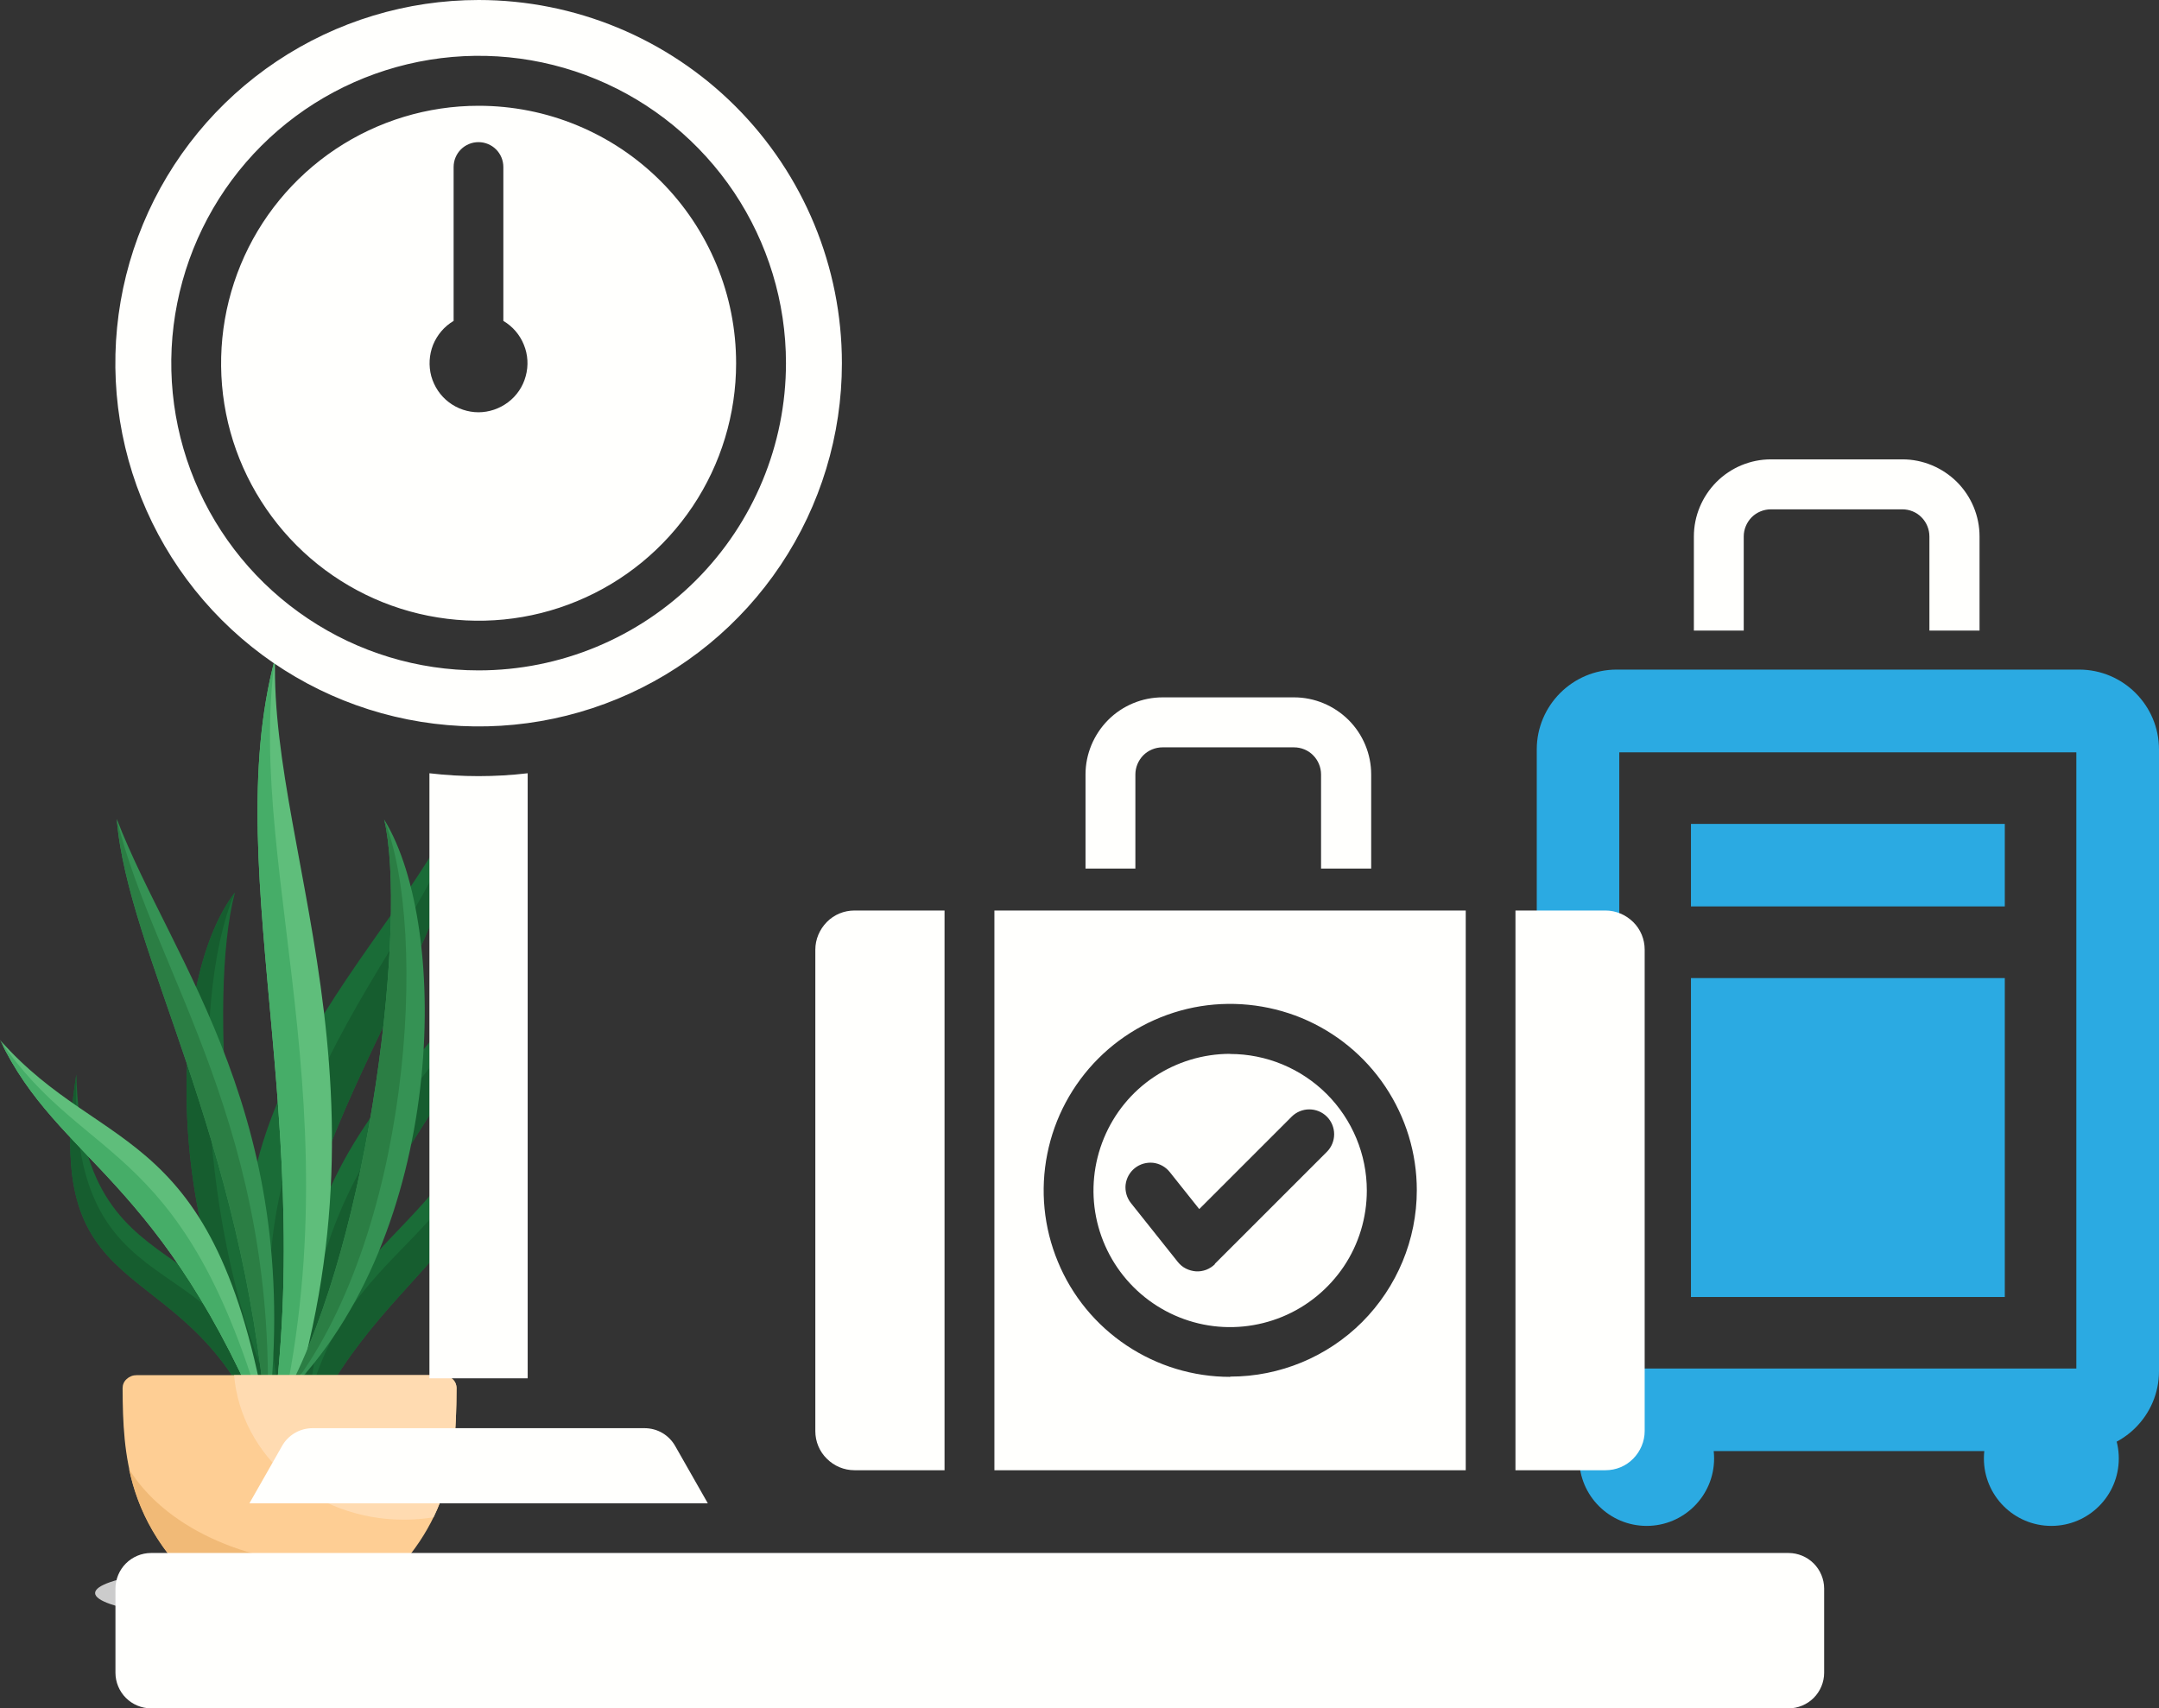
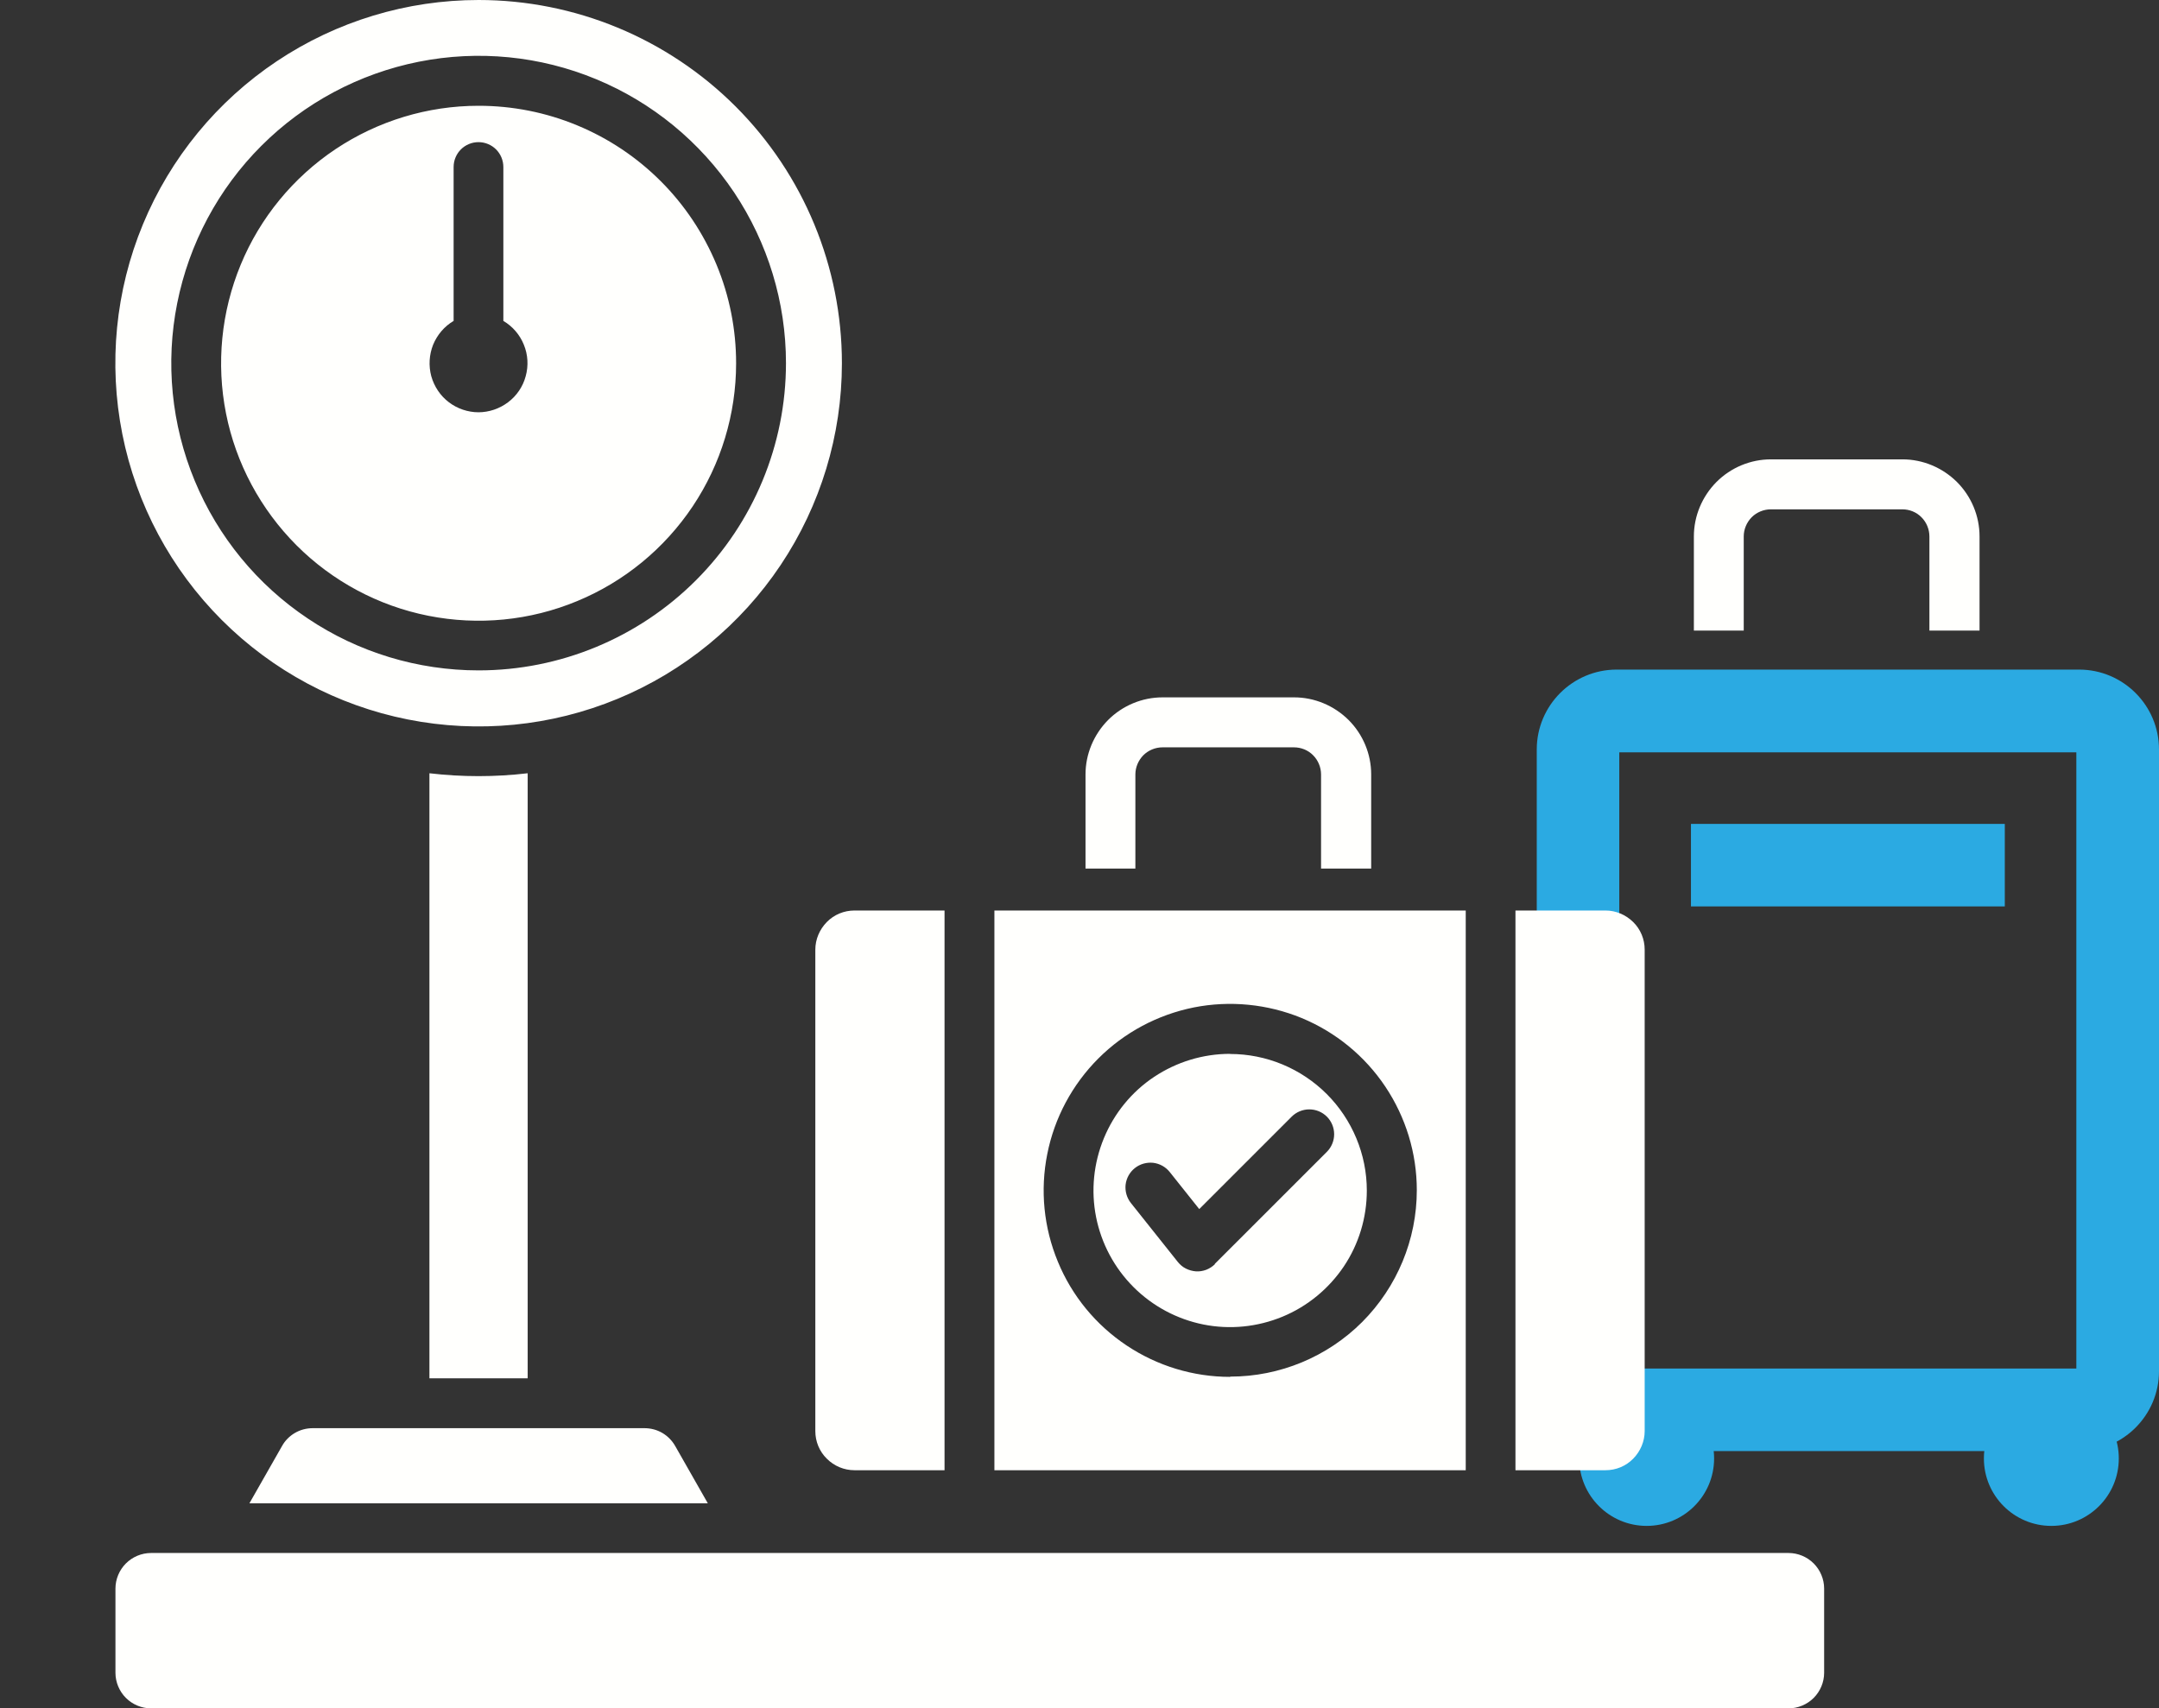
<svg xmlns="http://www.w3.org/2000/svg" width="278" height="220" viewBox="0 0 278 220" fill="none">
  <rect x="0" y="0" width="278" height="220" fill="#333333" stroke="none" />
  <g id="airport-icon" clip-path="url(#clip0_5_81)">
    <g id="Bag">
      <animateTransform attributeName="transform" type="translate" values="0,0; -8,0; 0,0" dur="5.5s" repeatCount="indefinite" />
      <path id="Vector" d="M217.734 106.101H258.144V116.726H217.734V106.101Z" fill="#2BAAE2" />
-       <path id="Vector_2" d="M217.734 125.955H258.144V167.026H217.734V125.955Z" fill="#2BAAE2" />
      <path id="Vector_3" d="M278 176.579V96.514C278 90.844 273.385 86.229 267.714 86.229H208.164C202.493 86.229 197.878 90.844 197.878 96.514V176.579C197.878 182.249 202.493 186.864 208.164 186.864H267.714C273.385 186.864 278 182.249 278 176.579ZM267.357 176.238H208.504V96.888H267.357V176.238Z" fill="#2BAAE2" />
      <path id="Vector_4" d="M212.029 196.502C216.826 196.502 220.714 192.613 220.714 187.817C220.714 183.021 216.826 179.133 212.029 179.133C207.233 179.133 203.344 183.021 203.344 187.817C203.344 192.613 207.233 196.502 212.029 196.502Z" fill="#2BAAE2" />
      <path id="Vector_5" d="M264.138 196.502C268.935 196.502 272.823 192.613 272.823 187.817C272.823 183.021 268.935 179.133 264.138 179.133C259.342 179.133 255.453 183.021 255.453 187.817C255.453 192.613 259.342 196.502 264.138 196.502Z" fill="#2BAAE2" />
      <path id="Vector_6" fill-rule="evenodd" clip-rule="evenodd" d="M248.437 81.206V69.082C248.437 68.162 248.063 67.26 247.416 66.613C246.769 65.949 245.866 65.591 244.947 65.591H228.02C227.1 65.591 226.197 65.966 225.55 66.613C224.903 67.277 224.529 68.162 224.529 69.082V81.206H218.109V69.082C218.109 66.46 219.164 63.94 221.021 62.066C222.877 60.211 225.397 59.155 228.037 59.155H244.964C247.586 59.155 250.106 60.211 251.98 62.066C253.836 63.923 254.892 66.443 254.892 69.082V81.206H248.472H248.437Z" fill="#FFFFFD" />
    </g>
    <g id="Clip path group">
      <mask id="mask0_5_81" style="mask-type:luminance" maskUnits="userSpaceOnUse" x="0" y="84" width="67" height="125">
        <g id="clippath">
-           <path id="Vector_7" d="M66.72 84.765H0V208.813H66.72V84.765Z" fill="white" />
-         </g>
+           </g>
      </mask>
      <g mask="url(#mask0_5_81)">
        <g id="Group">
          <g id="Group_2">
-             <path id="Vector_8" fill-rule="evenodd" clip-rule="evenodd" d="M37.277 208.813C23.483 208.813 12.244 207.161 12.244 205.152C12.244 203.142 23.5 201.491 37.277 201.491C51.053 201.491 62.309 203.142 62.309 205.152C62.309 207.161 51.053 208.813 37.277 208.813Z" fill="#CCCCCC" />
            <path id="Vector_9" fill-rule="evenodd" clip-rule="evenodd" d="M9.826 138.385C4.87 170.228 24.948 160.011 34.433 186.302C34.603 155.567 10.609 169.41 9.826 138.385Z" fill="#1A6C37" />
            <path id="Vector_10" fill-rule="evenodd" clip-rule="evenodd" d="M39.763 185.365C38.724 155.073 66.771 137.926 66.703 115.211C63.093 134.622 31.521 144.941 39.763 185.365Z" fill="#1A6C37" />
            <path id="Vector_11" fill-rule="evenodd" clip-rule="evenodd" d="M36.323 182.334C29.835 161.288 26.634 128.816 30.244 114.938C21.116 126.875 21.133 161.015 36.323 182.334Z" fill="#1A6C37" />
            <path id="Vector_12" fill-rule="evenodd" clip-rule="evenodd" d="M36.953 183.526C32.372 149.539 60.028 122.703 59.67 101.69C52.807 121.664 18.715 144.345 36.953 183.526Z" fill="#1A6C37" />
            <path id="Vector_13" fill-rule="evenodd" clip-rule="evenodd" d="M64.642 130.348C67.861 162.378 49.469 160.573 38.554 186.387C40.069 155.686 62.139 161.288 64.642 130.348Z" fill="#1A6C37" />
            <path id="Vector_14" fill-rule="evenodd" clip-rule="evenodd" d="M9.826 138.385C4.87 170.228 24.948 160.011 34.433 186.302C32.73 157.916 8.685 171.862 9.826 138.385Z" fill="#165D2F" />
            <path id="Vector_15" fill-rule="evenodd" clip-rule="evenodd" d="M39.763 185.365C38.724 155.073 66.771 137.926 66.703 115.211C66.533 134.537 35.829 144.839 39.763 185.365Z" fill="#165D2F" />
            <path id="Vector_16" fill-rule="evenodd" clip-rule="evenodd" d="M36.323 182.334C26.157 161.884 24.164 129.207 30.244 114.938C21.116 126.875 21.133 161.015 36.323 182.334Z" fill="#165D2F" />
-             <path id="Vector_17" fill-rule="evenodd" clip-rule="evenodd" d="M36.953 183.526C32.372 149.539 60.028 122.703 59.67 101.69C57.405 120.455 26.072 142.421 36.953 183.526Z" fill="#165D2F" />
-             <path id="Vector_18" fill-rule="evenodd" clip-rule="evenodd" d="M64.642 130.348C67.861 162.378 49.469 160.573 38.554 186.387C42.556 156.81 64.881 162.531 64.642 130.348Z" fill="#165D2F" />
+             <path id="Vector_18" fill-rule="evenodd" clip-rule="evenodd" d="M64.642 130.348C67.861 162.378 49.469 160.573 38.554 186.387Z" fill="#165D2F" />
            <path id="Vector_19" fill-rule="evenodd" clip-rule="evenodd" d="M36.851 179.542C47.852 159.074 52.433 118.071 49.469 105.539C58.12 119.587 57.388 159.125 36.851 179.542Z" fill="#359254" />
            <path id="Vector_20" fill-rule="evenodd" clip-rule="evenodd" d="M33.445 192.67C42.59 148.432 27.826 113.167 35.42 84.765C34.739 111.073 53.523 143.834 33.445 192.67Z" fill="#5FBE7B" />
            <path id="Vector_21" fill-rule="evenodd" clip-rule="evenodd" d="M34.365 183.935C31.265 146.031 16.433 122.771 15.037 105.471C22.206 124.116 39.525 144.141 34.365 183.935Z" fill="#359254" />
            <path id="Vector_22" fill-rule="evenodd" clip-rule="evenodd" d="M34.773 185.45C20.844 151.293 7.595 149.777 0 133.924C13.521 149.283 28.285 144.226 34.773 185.45Z" fill="#5FBE7B" />
            <path id="Vector_23" fill-rule="evenodd" clip-rule="evenodd" d="M36.851 179.542C47.852 159.074 52.433 118.071 49.469 105.539C55.276 119.961 52.841 159.721 36.851 179.542Z" fill="#2B7E44" />
-             <path id="Vector_24" fill-rule="evenodd" clip-rule="evenodd" d="M33.445 192.67C42.59 148.432 27.826 113.167 35.42 84.765C31.402 112.929 47.699 147.07 33.445 192.67Z" fill="#46AD68" />
            <path id="Vector_25" fill-rule="evenodd" clip-rule="evenodd" d="M34.365 183.935C31.265 146.031 16.433 122.771 15.037 105.471C19.805 125.172 36.153 145.588 34.365 183.935Z" fill="#2B7E44" />
            <path id="Vector_26" fill-rule="evenodd" clip-rule="evenodd" d="M34.773 185.45C20.844 151.293 7.595 149.777 0 133.924C11.239 150.611 24.335 146.542 34.773 185.45Z" fill="#46AD68" />
            <path id="Vector_27" fill-rule="evenodd" clip-rule="evenodd" d="M56.962 177.09H17.608C17.097 177.09 16.672 177.26 16.314 177.584C15.956 177.907 15.786 178.316 15.786 178.776C15.82 187.562 16.433 196.348 26.463 205.135H48.107C58.154 196.348 58.75 187.562 58.784 178.776C58.784 178.316 58.614 177.907 58.257 177.584C57.899 177.26 57.456 177.09 56.962 177.09Z" fill="#FECE94" />
            <path id="Vector_28" fill-rule="evenodd" clip-rule="evenodd" d="M56.962 177.09H30.142C31.044 187.511 40.478 195.701 51.99 195.701C53.301 195.701 54.561 195.599 55.821 195.395C58.512 189.861 58.767 184.327 58.784 178.776C58.784 178.316 58.614 177.907 58.257 177.584C57.899 177.26 57.456 177.09 56.962 177.09Z" fill="#FFDBB1" />
            <path id="Vector_29" fill-rule="evenodd" clip-rule="evenodd" d="M16.603 189.128C17.727 194.475 20.333 199.822 26.446 205.169H48.09C49.878 203.602 51.36 202.053 52.586 200.486C49.708 201.15 46.626 201.508 43.424 201.508C31.351 201.508 21.014 196.399 16.586 189.128H16.603Z" fill="#F1BA77" />
          </g>
        </g>
      </g>
    </g>
    <path id="Vector_30" fill-rule="evenodd" clip-rule="evenodd" d="M19.447 199.992H230.302C231.511 199.992 232.686 200.486 233.537 201.337C234.388 202.189 234.882 203.364 234.882 204.573V215.42C234.882 216.628 234.388 217.803 233.537 218.655C232.686 219.506 231.511 220 230.302 220H19.447C18.238 220 17.063 219.506 16.212 218.655C15.36 217.803 14.866 216.628 14.866 215.42V204.573C14.866 203.364 15.36 202.189 16.212 201.337C17.063 200.486 18.238 199.992 19.447 199.992ZM40.291 183.918H82.966C83.783 183.918 84.584 184.122 85.282 184.531C85.98 184.94 86.559 185.536 86.951 186.234L91.14 193.59H32.117L36.306 186.234C36.698 185.519 37.277 184.94 37.975 184.531C38.673 184.122 39.473 183.918 40.291 183.918ZM67.946 99.579V177.498H55.294V99.579C59.5 100.073 63.74 100.073 67.946 99.579ZM206.733 117.254H195.136V189.333H206.733C208.079 189.333 209.356 188.805 210.292 187.851C211.229 186.898 211.774 185.621 211.774 184.293V122.294C211.774 120.949 211.246 119.672 210.292 118.735C209.339 117.799 208.062 117.254 206.733 117.254ZM121.622 117.254H110.025C108.68 117.254 107.403 117.782 106.466 118.735C105.529 119.689 104.984 120.966 104.984 122.294V184.293C104.984 185.638 105.512 186.915 106.466 187.851C107.42 188.805 108.697 189.333 110.025 189.333H121.622V117.254ZM128.042 117.254V189.333H188.733V117.254H128.042ZM158.388 177.311C153.637 177.311 149.005 175.898 145.054 173.259C141.103 170.619 138.021 166.873 136.216 162.48C134.394 158.087 133.917 153.268 134.853 148.602C135.773 143.954 138.072 139.663 141.427 136.308C144.781 132.954 149.056 130.672 153.722 129.735C158.371 128.816 163.207 129.293 167.6 131.098C171.994 132.92 175.74 135.985 178.38 139.935C181.019 143.885 182.433 148.517 182.433 153.268C182.433 159.636 179.895 165.732 175.4 170.245C170.904 174.74 164.791 177.277 158.422 177.277L158.388 177.311ZM158.388 135.712C154.914 135.712 151.508 136.751 148.613 138.675C145.718 140.599 143.47 143.358 142.142 146.576C140.814 149.794 140.456 153.319 141.137 156.741C141.818 160.147 143.487 163.28 145.956 165.749C148.426 168.218 151.559 169.887 154.965 170.568C158.371 171.249 161.913 170.892 165.131 169.563C168.35 168.235 171.091 165.971 173.033 163.093C174.974 160.198 175.996 156.793 175.996 153.319C175.996 151.003 175.536 148.721 174.65 146.593C173.765 144.464 172.471 142.523 170.836 140.889C169.201 139.254 167.26 137.96 165.131 137.074C163.003 136.189 160.704 135.729 158.405 135.729L158.388 135.712ZM156.446 162.786C156.123 163.11 155.748 163.348 155.322 163.519C154.897 163.672 154.454 163.757 153.994 163.723C153.551 163.689 153.109 163.57 152.7 163.365C152.291 163.161 151.951 162.872 151.661 162.514L145.616 154.92C145.088 154.255 144.849 153.404 144.935 152.57C145.037 151.718 145.463 150.952 146.127 150.424C146.791 149.896 147.642 149.658 148.477 149.743C149.328 149.845 150.094 150.271 150.622 150.935L154.42 155.703L166.323 143.8C166.919 143.204 167.737 142.864 168.588 142.864C169.44 142.864 170.257 143.204 170.853 143.8C171.449 144.396 171.79 145.214 171.79 146.065C171.79 146.916 171.449 147.734 170.853 148.33L156.412 162.769L156.446 162.786ZM61.628 13.622C55.072 13.622 48.669 15.563 43.203 19.207C37.754 22.851 33.496 28.028 30.993 34.09C28.49 40.152 27.826 46.81 29.103 53.246C30.38 59.683 33.547 65.574 38.179 70.223C42.811 74.855 48.72 78.022 55.157 79.299C61.594 80.576 68.253 79.929 74.315 77.409C80.377 74.906 85.554 70.649 89.198 65.2C92.843 59.751 94.784 53.331 94.784 46.776C94.784 42.416 93.933 38.108 92.264 34.09C90.595 30.071 88.16 26.41 85.077 23.328C81.995 20.246 78.351 17.811 74.315 16.142C70.296 14.474 65.988 13.622 61.628 13.622ZM61.628 53.093C60.249 53.093 58.887 52.633 57.797 51.799C56.69 50.964 55.907 49.772 55.532 48.444C55.174 47.099 55.259 45.686 55.77 44.392C56.298 43.115 57.218 42.025 58.41 41.327V21.506C58.41 20.655 58.75 19.837 59.346 19.241C59.942 18.645 60.76 18.305 61.611 18.305C62.463 18.305 63.28 18.645 63.876 19.241C64.472 19.837 64.813 20.655 64.813 21.506V41.327C66.005 42.025 66.941 43.115 67.452 44.392C67.98 45.669 68.065 47.099 67.691 48.444C67.333 49.789 66.533 50.964 65.426 51.799C64.319 52.633 62.974 53.093 61.594 53.093H61.628ZM61.628 0C52.382 0 43.339 2.741 35.642 7.884C27.945 13.026 21.951 20.331 18.408 28.879C14.866 37.427 13.947 46.827 15.752 55.903C17.557 64.978 22.019 73.305 28.558 79.844C35.097 86.382 43.424 90.844 52.501 92.649C61.577 94.454 70.977 93.534 79.526 89.992C88.075 86.451 95.38 80.457 100.523 72.76C105.666 65.064 108.407 56.022 108.407 46.776C108.407 34.379 103.486 22.477 94.716 13.707C85.929 4.921 74.025 0 61.628 0ZM61.628 86.331C53.795 86.331 46.149 84.016 39.644 79.656C33.139 75.314 28.064 69.133 25.067 61.896C22.07 54.659 21.286 46.707 22.819 39.045C24.352 31.365 28.115 24.316 33.65 18.782C39.184 13.248 46.234 9.485 53.914 7.952C61.594 6.42 69.547 7.203 76.767 10.2C84.004 13.197 90.169 18.271 94.528 24.776C98.871 31.28 101.204 38.926 101.204 46.758C101.204 57.248 97.032 67.311 89.607 74.735C82.182 82.159 72.118 86.331 61.628 86.331ZM170.104 111.856V99.732C170.104 98.813 169.729 97.91 169.082 97.263C168.435 96.599 167.532 96.242 166.613 96.242H149.686C148.766 96.242 147.864 96.616 147.217 97.263C146.569 97.927 146.195 98.813 146.195 99.732V111.856H139.775V99.732C139.775 97.11 140.831 94.59 142.687 92.717C144.543 90.861 147.063 89.805 149.703 89.805H166.63C169.252 89.805 171.773 90.861 173.646 92.717C175.502 94.573 176.558 97.093 176.558 99.732V111.856H170.138H170.104Z" fill="#FFFFFD" />
  </g>
  <defs>
    <clipPath id="clip0_5_81">
      <rect width="278" height="220" fill="white" />
    </clipPath>
  </defs>
</svg>